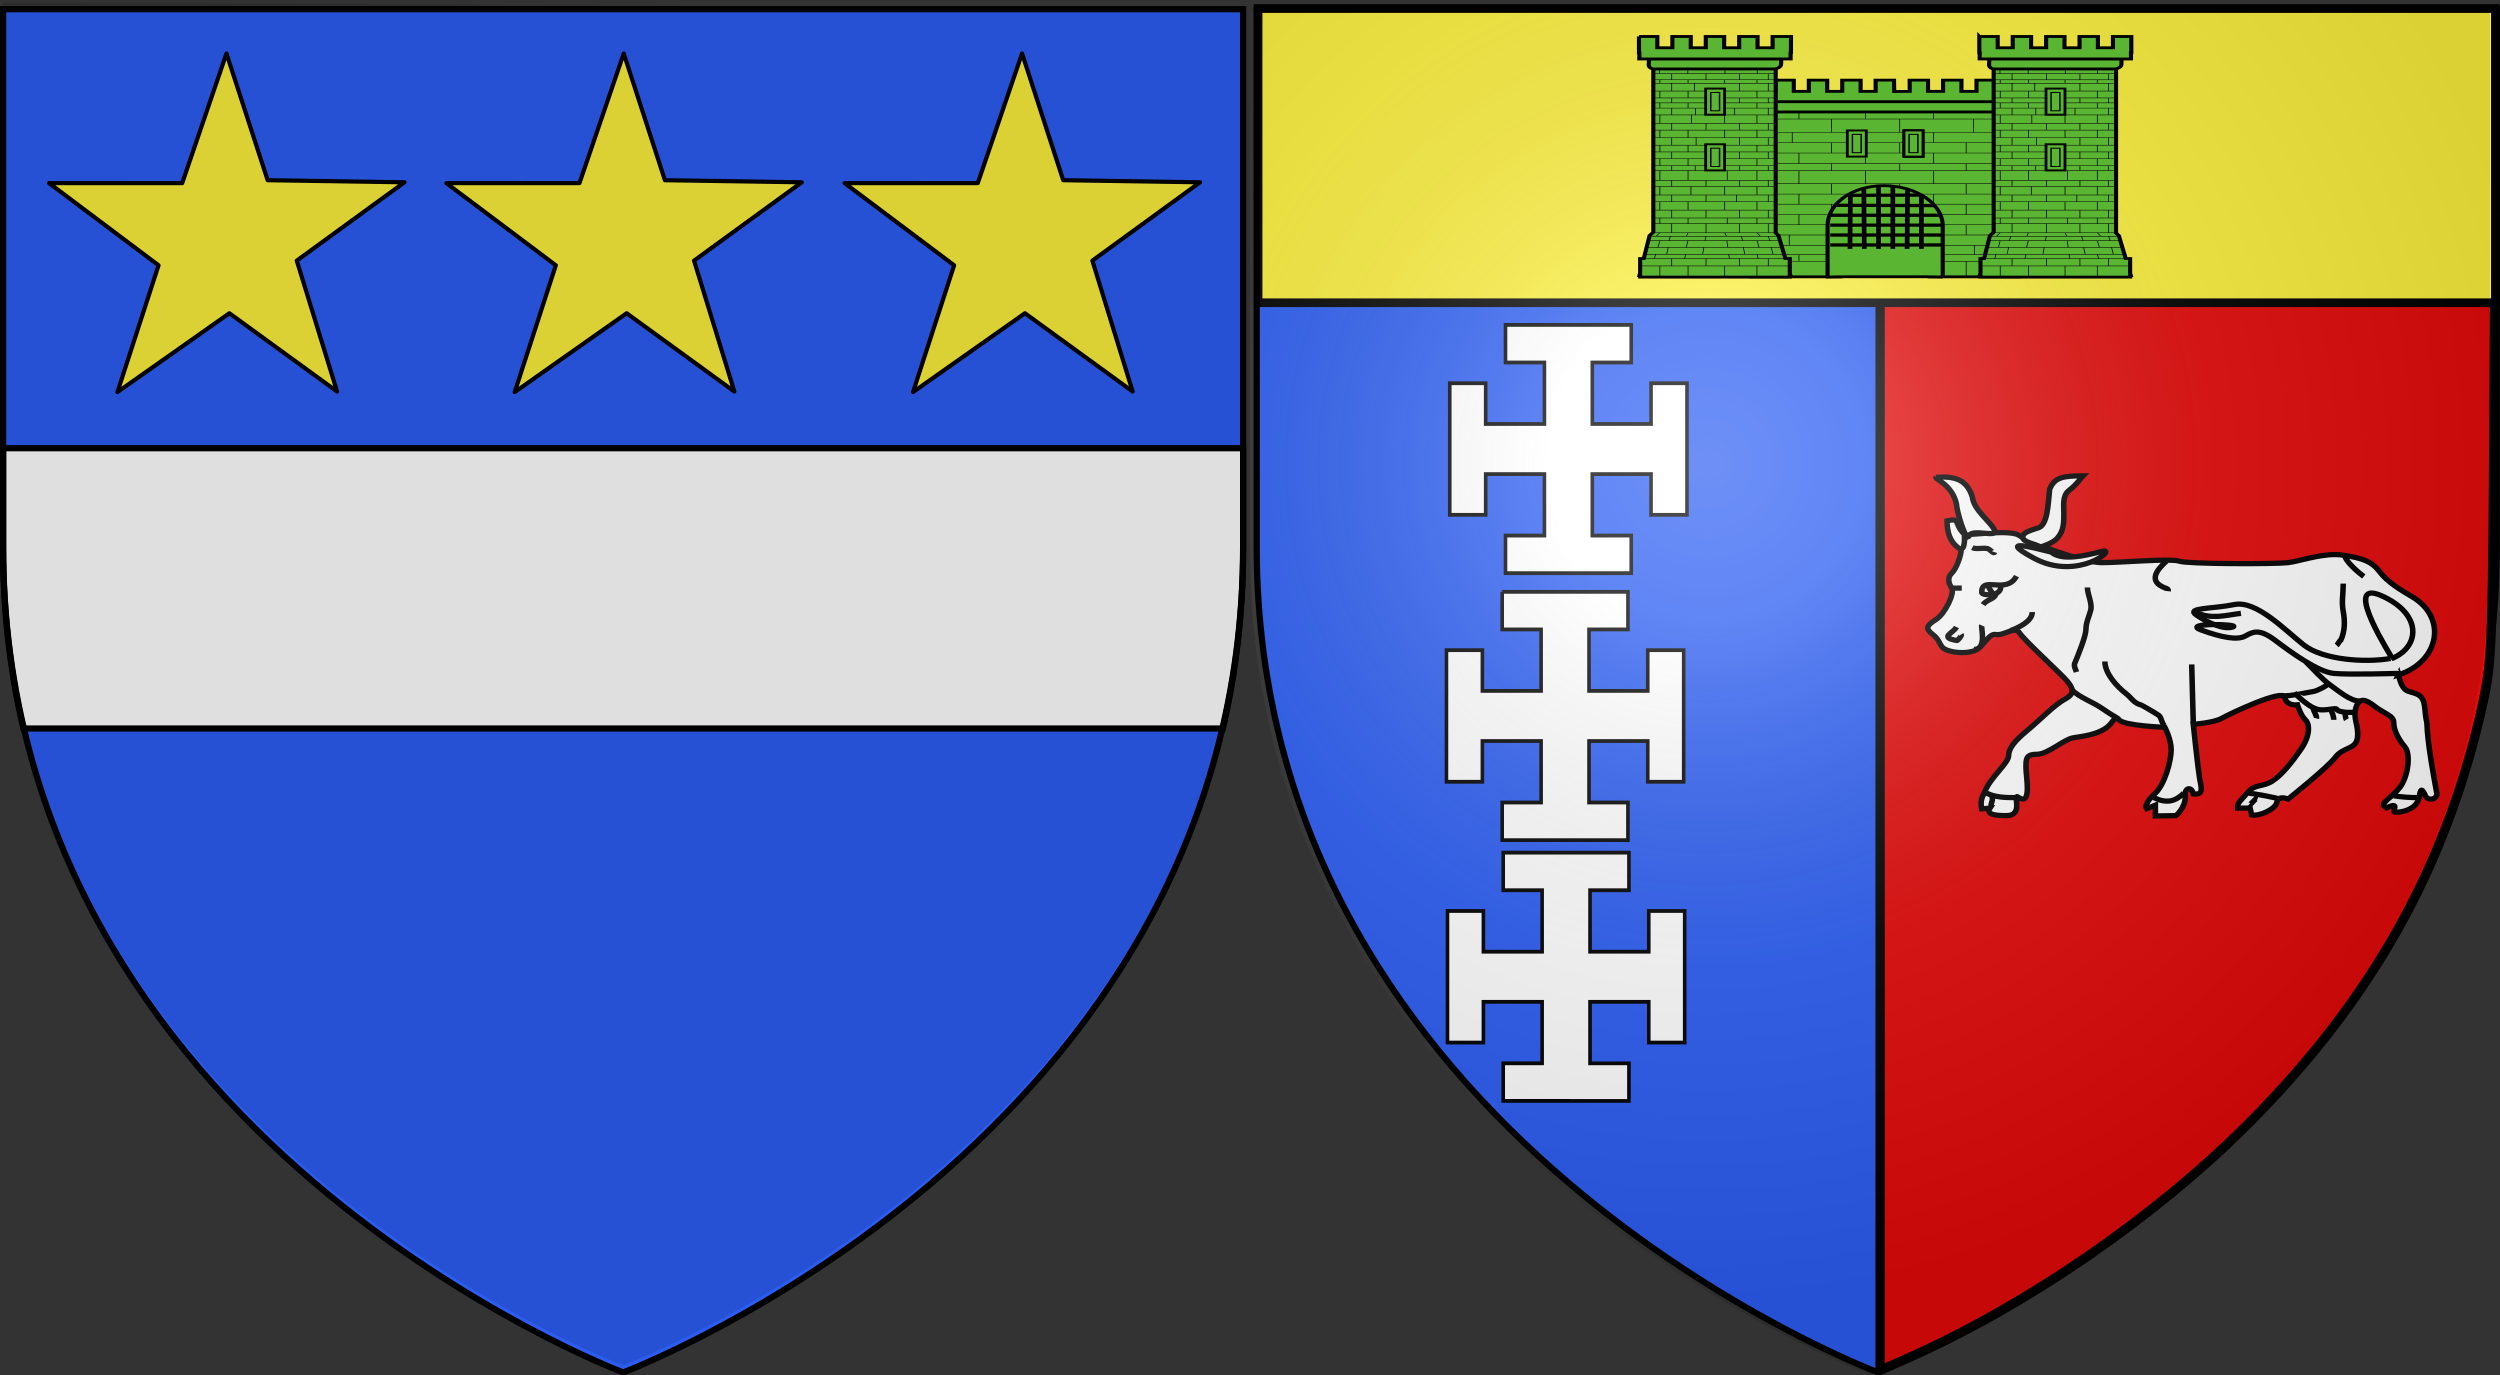
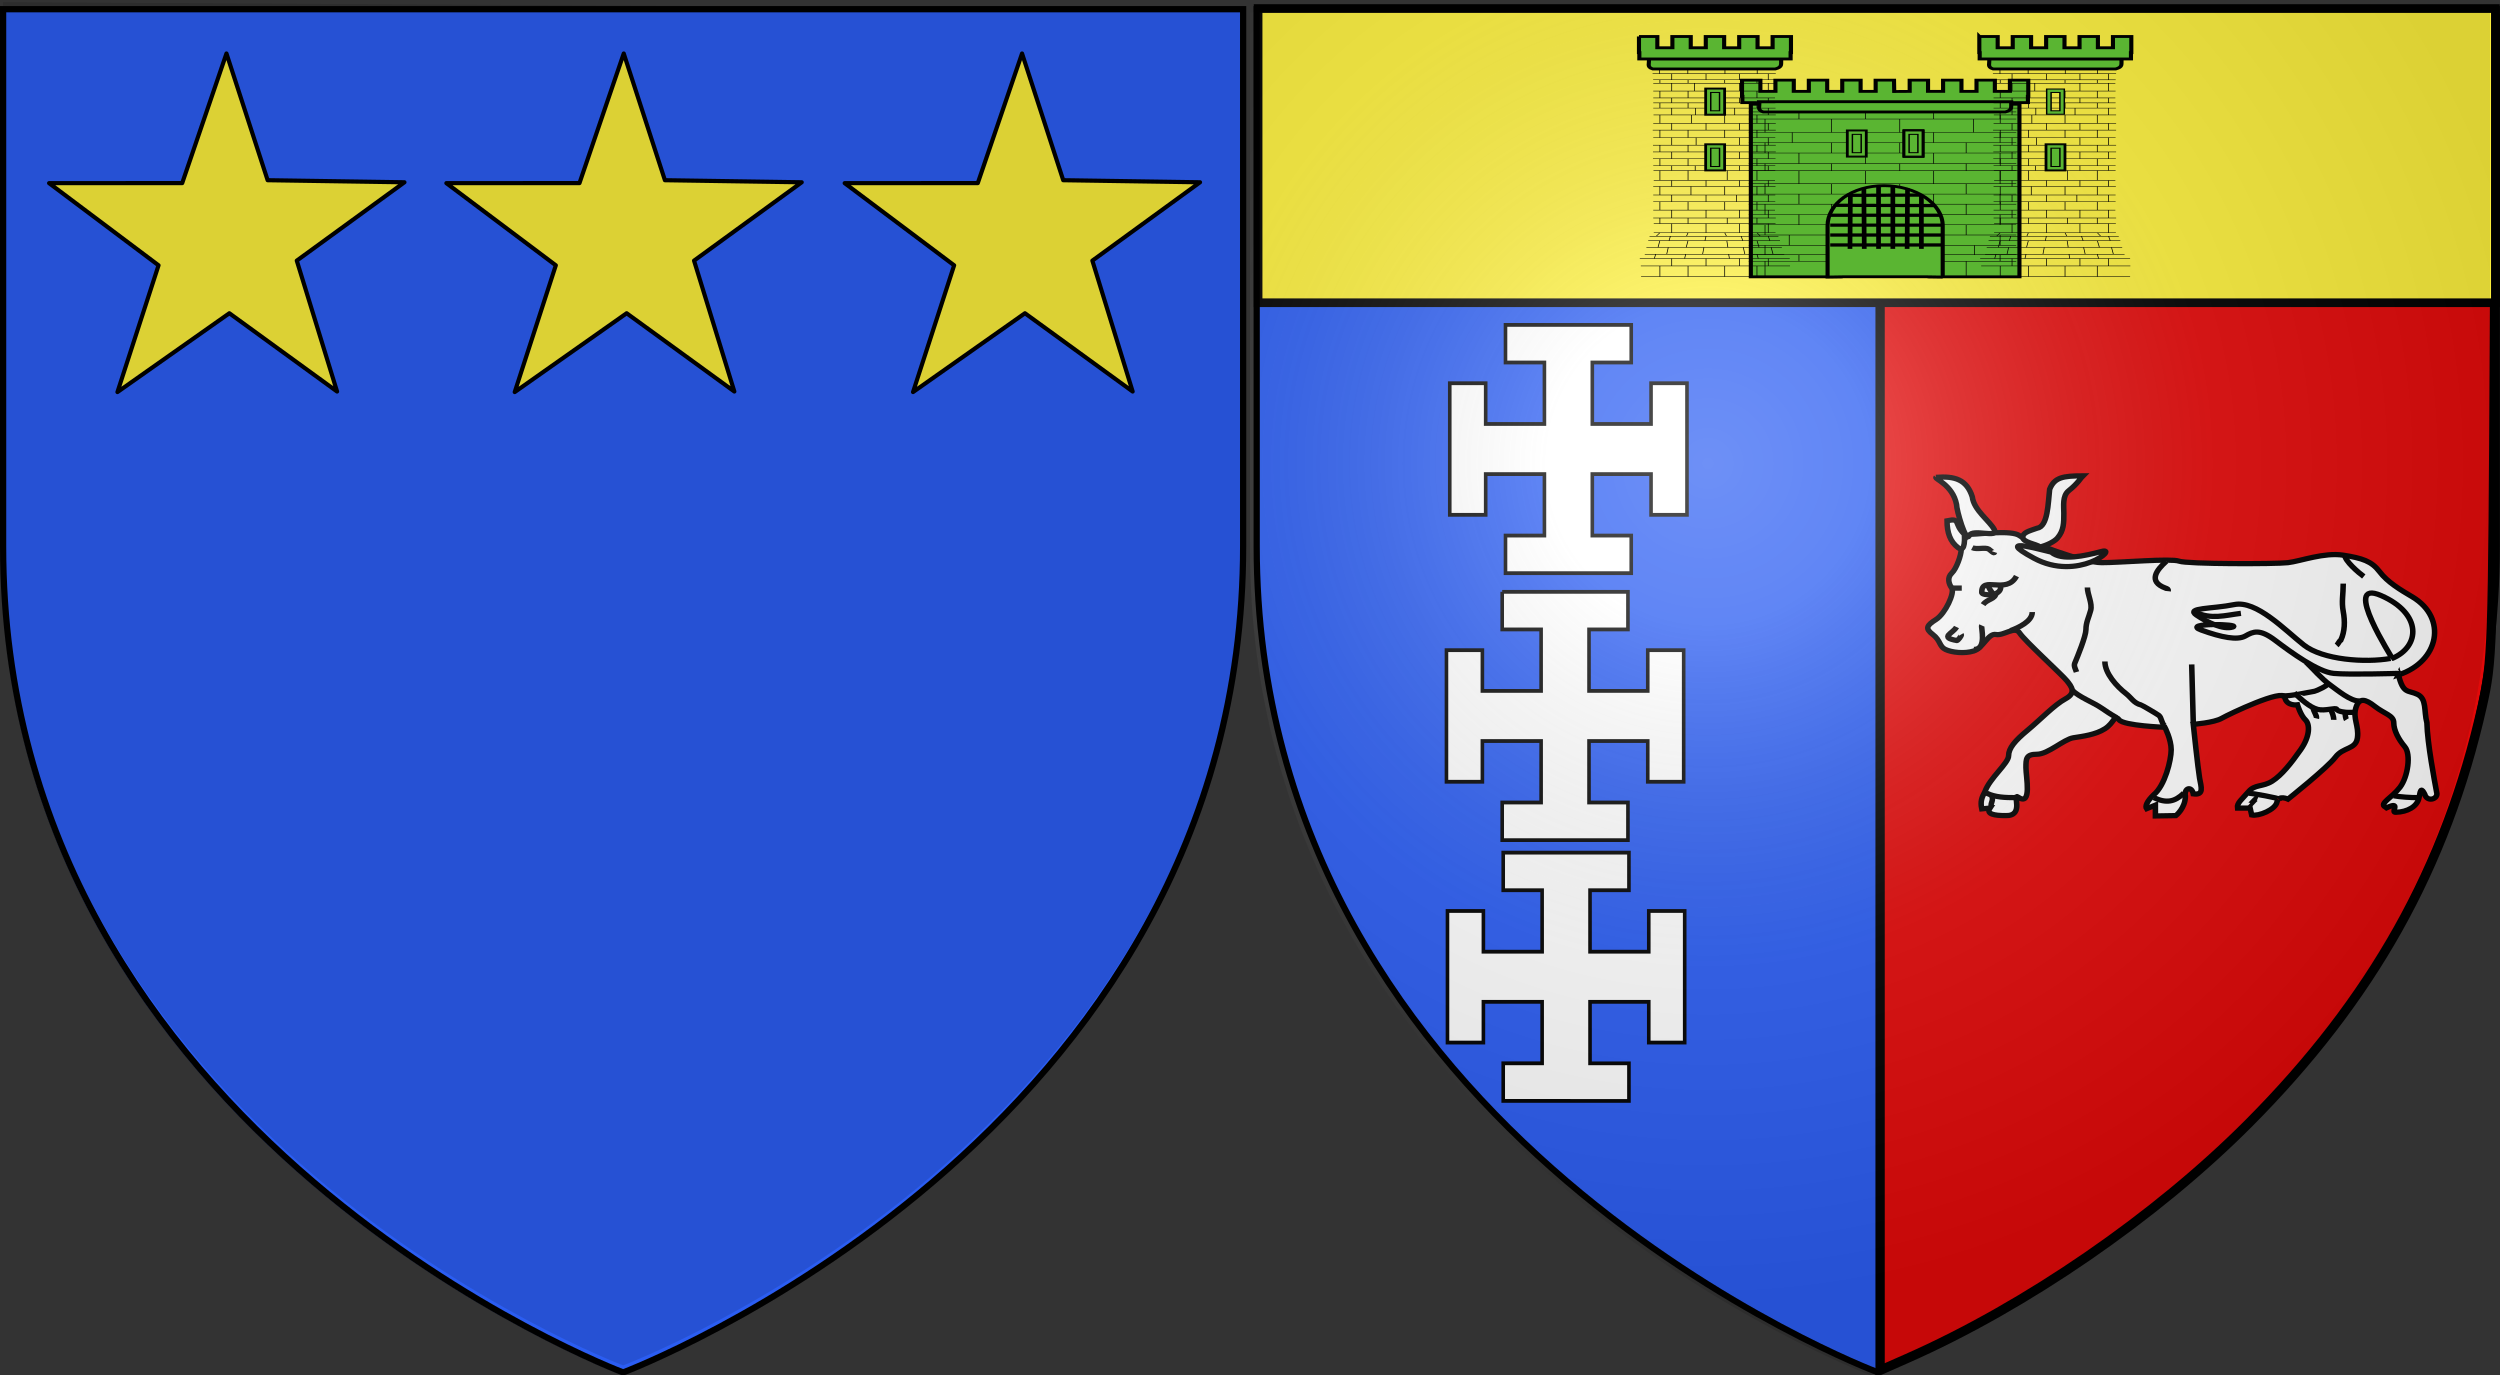
<svg xmlns="http://www.w3.org/2000/svg" xmlns:xlink="http://www.w3.org/1999/xlink" height="660" width="1200" version="1.0">
  <rect width="100%" height="100%" fill="#333333" stroke="none" />
  <defs>
    <radialGradient xlink:href="#a" id="g" gradientUnits="userSpaceOnUse" gradientTransform="matrix(1.353 0 0 1.349 -775.757 -130.643)" cx="221.445" cy="226.331" fx="221.445" fy="226.331" r="300" />
    <radialGradient xlink:href="#a" id="e" gradientUnits="userSpaceOnUse" gradientTransform="matrix(1.349 0 0 1.344 521.104 -81.711)" cx="221.445" cy="226.331" fx="221.445" fy="226.331" r="300" />
    <g id="c">
-       <path transform="rotate(18 3.157 -.5)" d="M0 0v1h.5L0 0z" id="b" />
      <use height="540" width="810" transform="scale(-1 1)" xlink:href="#b" />
    </g>
    <g id="d">
      <use height="540" width="810" transform="rotate(72)" xlink:href="#c" />
      <use height="540" width="810" transform="rotate(144)" xlink:href="#c" />
    </g>
    <linearGradient id="a">
      <stop style="stop-color:white;stop-opacity:.314" offset="0" />
      <stop offset=".19" style="stop-color:white;stop-opacity:.251" />
      <stop style="stop-color:#6b6b6b;stop-opacity:.125" offset=".6" />
      <stop style="stop-color:black;stop-opacity:.125" offset="1" />
    </linearGradient>
  </defs>
  <g style="display:inline">
    <path style="fill:#2b5df2;fill-opacity:1;fill-rule:evenodd;stroke:none" d="M900.83 658.505s297.62-111.938 297.62-396.417V4.418H603.21v257.67c0 284.479 297.62 396.417 297.62 396.417z" />
  </g>
  <path style="fill:#e20909;fill-opacity:1;fill-rule:nonzero;stroke:#000;stroke-width:4.475;stroke-linecap:round;stroke-miterlimit:4;stroke-opacity:1;stroke-dasharray:none;stroke-dashoffset:0" d="M902.448 333.406V9.049h295.664l-.815 153.804c-.793 149.78-.946 154.388-5.845 176.174-17.401 77.385-52.834 140.662-112.084 200.162-44.676 44.865-106.902 87.687-164.05 112.896l-12.87 5.677V333.406z" />
  <g style="fill:#fff">
    <g style="fill:#fff">
      <path d="M232.79 216.635v29.834h32.32v48.777h-48.776v-32.32H186.5v104.42h29.834v-32.321h48.777V383.8h-32.32v29.834H337.21v-29.834h-32.32v-48.776h48.776v32.32H383.5v-104.42h-29.834v32.32h-48.777V246.47h32.32v-29.834H232.79z" style="fill:#fff;fill-opacity:1;fill-rule:nonzero;stroke:#000;stroke-width:3;stroke-linecap:butt;stroke-linejoin:miter;stroke-miterlimit:4;stroke-opacity:1;stroke-dasharray:none;stroke-dashoffset:0;marker:none;visibility:visible;display:inline;overflow:visible" transform="matrix(.578 0 0 .605 586.989 278.195)" />
    </g>
  </g>
  <path style="fill:#fcef3c;fill-opacity:1;fill-rule:nonzero;stroke:#000;stroke-width:4.163;stroke-linecap:round;stroke-miterlimit:4;stroke-opacity:1;stroke-dasharray:none;stroke-dashoffset:0" d="M603.885 4.1h593.891v141.198H603.885z" />
  <path style="fill:#fff;fill-opacity:1;fill-rule:evenodd;stroke:#000;stroke-width:2.723pt;stroke-linecap:butt;stroke-linejoin:miter;stroke-opacity:1" d="M448.111 306.325c3.101 13.438 6.202 10.337 12.404 13.438 6.202 3.101 4.135 11.37 6.202 19.64.366 14.652 4.986 39.888 6.385 47.975 1.399 4.683-6.294 7.236-7.844 1.276-2.067-4.134-2.675-3.769-3.71 2.433-1.033 6.202-7.783 9.972-15.14 10.094-3.951.548 4.073-8.147-6.14-3.04l-.852-.67c-4.255-2.127 4.56-6.384 9.729-13.62 5.168-7.235 7.235-22.74 3.1-27.91-4.134-5.168-7.235-11.37-7.235-16.538 0-5.168-6.202-6.202-12.404-11.37-6.203-5.169-10.337-6.203-12.404 1.033-2.068 7.236 2.067 12.404 1.033 20.674-1.033 8.27-9.303 6.202-14.472 13.438-5.168 7.235-31.01 28.943-31.01 28.943s-6.202-3.101-7.236 2.067c-1.034 5.169-11.887 9.912-16.539 8.878l-1.033-4.743h-8.27c-.517-3.618 3.1-6.202 7.236-11.37 4.135-5.169 9.303-3.101 15.505-7.236s12.404-12.405 18.606-21.708c6.203-9.303 6.203-17.572 3.101-20.673-3.1-3.101-5.168-10.337-5.168-10.337s-7.236 1.033-8.27-5.169c-1.033-6.202-36.179 11.37-41.347 14.472-5.168 3.101-18.606 4.135-18.606 4.135s3.101 31.01 4.134 37.212c1.034 6.203 3.102 11.888-4.134 10.854-1.034-5.685-6.203-4.135-5.169 1.55 0 8.27-6.202 13.439-6.202 13.439l-13.438.242v-7.478l-5.777 2.493c-1.033-1.55.092-5.077 4.744-9.729 7.235-6.202 11.37-23.775 11.37-31.01 0-7.237-4.135-15.506-4.135-15.506s-26.876-1.034-29.977-5.168c-3.1-4.135-3.1 2.067-9.303 6.202-6.202 4.134-14.471 5.168-20.673 6.202-6.202 1.033-16.54 11.37-23.775 11.37-7.236 0-7.236 3.101-7.236 9.303 0 6.203 4.135 27.028-5.168 20.309-4.135-3.101 4.651 13.286-8.27 12.77-7.236 0-12.738-1.034-10.154-5.17l-5.351.518c-1.034-5.169 0-7.753 2.067-11.888 3.101-9.303 15.506-19.64 15.506-24.808 0-5.168 4.134-10.337 12.404-17.573 8.27-7.235 17.572-17.572 24.808-21.707 7.236-4.135 4.135-8.27 1.034-12.404-3.101-4.135-27.91-27.91-31.01-33.078-3.102-5.169-10.337 2.067-15.506 1.033-5.168-1.033-8.27 9.304-14.471 11.371-6.203 2.068-14.472 1.034-18.607-1.034-4.135-2.067-3.101-6.202-8.27-10.337-5.168-4.134-4.134-6.202 2.068-10.336 6.202-4.135 12.404-18.607 10.337-21.708-2.068-3.1-3.101-7.236 0-10.337 3.1-3.1 6.202-12.404 6.202-16.538 0-4.135 3.1-10.338 7.236-10.338 4.135 0 25.842-3.1 31.01 1.034 5.169 4.135 41.348 18.606 53.752 18.606 12.404 0 45.482-3.1 50.65-1.033 5.169 2.067 63.055 2.067 71.325 1.033 8.27-1.033 23.775-7.235 36.18-5.168 12.403 2.068 18.605 4.135 23.774 11.37 5.168 7.237 13.437 12.405 21.707 17.573 22.741 14.472 17.573 44.449-9.303 53.752z" transform="matrix(.733 0 0 .695 822.807 111.058)" />
  <path style="fill:#fff;fill-opacity:1;fill-rule:evenodd;stroke:#000;stroke-width:2.723pt;stroke-linecap:butt;stroke-linejoin:miter;stroke-opacity:1" d="M163.847 209.158c-7.236-7.235-2.067-11.37-11.37-9.302 0 8.269 2.067 14.47 7.236 18.606 5.168 4.135 4.134-8.27 4.134-9.304zM443.976 294.954c18.607-8.27 19.64-31.01-7.236-43.414-26.875-12.405 8.27 44.448 7.236 43.414zM296.16 227.765c-6.396 6.013-12.385 14.014-.642 18.603 1.361.532 1.979.707 1.813 2.16" transform="matrix(.733 0 0 .695 822.807 111.058)" />
  <path style="fill:red;fill-opacity:1;fill-rule:evenodd;stroke:#000;stroke-width:2.723pt;stroke-linecap:butt;stroke-linejoin:miter;stroke-opacity:1" d="M412.966 223.63c0 3.993 9.023 12.12 12.404 14.726" transform="matrix(.733 0 0 .695 822.807 111.058)" />
  <path style="fill:#fff;fill-opacity:1;fill-rule:evenodd;stroke:#000;stroke-width:2.723pt;stroke-linecap:butt;stroke-linejoin:miter;stroke-opacity:1" d="M411.932 243.27c0 7.441-1.2 12.474-.01 19.174 1.213 6.828 1.091 13.877-1.576 19.89-1.058.577-1.647 2.543-2.754 3.59M255.845 297.022c0 8.28 7.705 17.251 14.002 22.368 3.176 2.581 4.95 6.47 9.608 7.67.79.203 11.068 6.636 11.756 7.261 1.86 1.69 1.599 5.136 3.723 7.21" transform="matrix(.733 0 0 .695 822.807 111.058)" />
  <path style="fill:red;fill-opacity:1;fill-rule:evenodd;stroke:#000;stroke-width:2.723pt;stroke-linecap:butt;stroke-linejoin:miter;stroke-opacity:1" d="M234.138 316.662c5.364 5.364 13.31 8.167 19.461 12.53 3.366 2.386 5.658 4.123 9.909 6.628" transform="matrix(.733 0 0 .695 822.807 111.058)" />
  <path style="fill:#fff;fill-opacity:1;fill-rule:evenodd;stroke:#000;stroke-width:2.723pt;stroke-linecap:butt;stroke-linejoin:miter;stroke-opacity:1" d="M387.64 297.539c5.053 5.053 10.014 11.44 15.84 15.824 4.567 3.435 13.39 11.361 19.172 10.964M371.618 320.857c7.381 0 14.36-1.932 21.522-3.243 1.269-.232 9.108-4.104 8.705-5.252" transform="matrix(.733 0 0 .695 822.807 111.058)" />
  <path style="fill:#fff;fill-opacity:1;fill-rule:evenodd;stroke:#000;stroke-width:2.723pt;stroke-linecap:butt;stroke-linejoin:miter;stroke-opacity:1" d="M379.888 318.73c4.584 4.583 9.911 9.848 15.268 11.395 4.694 1.354 12.034-1.493 12.505-.06.54 1.64 6.007 2.19 7.882 2.145.21-.005 4.169-.03 3.674-.041" transform="matrix(.733 0 0 .695 822.807 111.058)" />
  <path style="fill:#fff;fill-opacity:1;fill-rule:evenodd;stroke:#000;stroke-width:2.723pt;stroke-linecap:butt;stroke-linejoin:miter;stroke-opacity:1" d="M392.292 329.066c0 2.431 2.58 5.28 2.08 7.317M403.662 330.1c1.021 2.041 2.119 5.15 2.069 7.26M413.148 333.018c0 .7.397 3.492.851 4.22M244.415 245.946c0 4.865 3.342 10.948 2.127 15.809-1.215 4.861-3.08 8.234-3.1 13.272-.016 4.63-5.545 18.727-7.336 23.268-.753 1.907.556 4.08 1.147 6.043M208.296 262.91c0 6.507-9.106 10.783-14.28 12.851M197.959 238.102c-6.583 13.165-23.148-.91-22.726 11.407.07 2.038 12.752 3.038 12.437-4.286" transform="matrix(.733 0 0 .695 822.807 111.058)" />
  <path style="fill:#fff;fill-opacity:1;fill-rule:evenodd;stroke:#000;stroke-width:2.723pt;stroke-linecap:butt;stroke-linejoin:miter;stroke-opacity:1" d="M184.521 249.472c0 4.695-5.759 4.261-8.424 8.34" transform="matrix(.733 0 0 .695 822.807 111.058)" />
  <path style="fill:red;fill-opacity:1;fill-rule:evenodd;stroke:#000;stroke-width:2.723pt;stroke-linecap:butt;stroke-linejoin:miter;stroke-opacity:1" d="M169.016 218.462c2.993 1.496 8.552-.538 10.843 1.034 1.186.814 3.34 3.427 3.791 2.061M155.578 246.371h6.556" transform="matrix(.733 0 0 .695 822.807 111.058)" />
  <path style="fill:#fff;fill-opacity:1;fill-rule:evenodd;stroke:#000;stroke-width:2.723pt;stroke-linecap:butt;stroke-linejoin:miter;stroke-opacity:1" d="M170.05 288.752c8.802 0 4.509-15.244 5.149-16.605M158.679 273.247c-2.226 4.453-11.67 7.123.219 9.347.63.118 3.377-3.427 2.888-4.227" transform="matrix(.733 0 0 .695 822.807 111.058)" />
  <path style="fill:red;fill-opacity:1;fill-rule:evenodd;stroke:#000;stroke-width:2.723pt;stroke-linecap:butt;stroke-linejoin:miter;stroke-opacity:1" d="m313.732 339.403-1.034-40.314" transform="matrix(.733 0 0 .695 822.807 111.058)" />
  <path style="fill:#fff;fill-opacity:1;fill-rule:evenodd;stroke:#000;stroke-width:2.723pt;stroke-linecap:butt;stroke-linejoin:miter;stroke-opacity:1" d="M442.943 294.954c-16.54 3.101-44.449 1.034-56.853-9.303-12.404-10.337-31.01-31.01-45.482-27.91-14.472 3.102-32.045 2.068-24.809 7.237 7.236 5.168 17.573 10.336 23.775 8.27 6.202-2.068-34.112-3.102-20.674 2.066 13.438 5.169 23.775 7.236 28.943 4.135 5.169-3.1 9.304-5.168 19.64 3.101 10.337 8.27 27.91 21.708 38.247 22.741 10.337 1.034 41.347 0 41.347 0h2.553" transform="matrix(.733 0 0 .695 822.807 111.058)" />
  <path style="fill:#fff;fill-opacity:1;fill-rule:evenodd;stroke:#000;stroke-width:2.723pt;stroke-linecap:butt;stroke-linejoin:miter;stroke-opacity:1" d="M314.765 262.91c10.779 5.39 19.628 2.261 30.165.904" transform="matrix(.733 0 0 .695 822.807 111.058)" />
  <path style="fill:red;fill-opacity:1;fill-rule:evenodd;stroke:#000;stroke-width:2.723pt;stroke-linecap:butt;stroke-linejoin:miter;stroke-opacity:1" d="M445.01 389.81c4.487.852 11.041 1.277 15.528 1.277M349.91 396.256c1.06.86 4.52-5.324 6.053-4.73M349.91 387.986c1.653 0 20.877 3.481 20.317 4.356" transform="matrix(.733 0 0 .695 822.807 111.058)" />
  <path style="fill:#fff;fill-opacity:1;fill-rule:evenodd;stroke:#000;stroke-width:2.723pt;stroke-linecap:butt;stroke-linejoin:miter;stroke-opacity:1" d="M287.89 391.087c8.268 4.134 13.817 2.925 19.686-3.156" transform="matrix(.733 0 0 .695 822.807 111.058)" />
  <path style="fill:red;fill-opacity:1;fill-rule:evenodd;stroke:#000;stroke-width:2.723pt;stroke-linecap:butt;stroke-linejoin:miter;stroke-opacity:1" d="M178.319 387.986c5.848 2.925 12.293 3.101 18.662 3.101" transform="matrix(.733 0 0 .695 822.807 111.058)" />
  <path style="fill:red;fill-opacity:1;fill-rule:evenodd;stroke:#000;stroke-width:2.723pt;stroke-linecap:butt;stroke-linejoin:miter;stroke-opacity:1" d="M181.42 389.02c2.043 4.086-.595 5.185.007 8.403" transform="matrix(.733 0 0 .695 822.807 111.058)" />
  <path style="fill:#fff;fill-opacity:1;fill-rule:evenodd;stroke:#000;stroke-width:2.723pt;stroke-linecap:butt;stroke-linejoin:miter;stroke-opacity:1" d="M220.7 221.563c7.236 6.202 21.707 2.584 33.078-.517 11.37-3.101-15.505 21.19-44.448 4.652-28.944-16.54 10.336-4.135 11.37-4.135z" transform="matrix(.733 0 0 .695 822.807 111.058)" />
  <path style="fill:#fff;fill-opacity:1;fill-rule:evenodd;stroke:#000;stroke-width:2.723pt;stroke-linecap:butt;stroke-linejoin:miter;stroke-opacity:1" d="M241.374 168.845c-12.921 0-18.607 1.034-21.708 9.303-1.033 9.303-1.033 25.842-8.27 26.876-5.684 2.067-9.302 3.1-9.302 6.202 0 3.618 8.786 4.652 11.37 6.719 4.135-1.034 9.303-3.618 11.37-6.202 4.136-5.169 4.136-10.337 4.136-17.056 0-5.169-1.034-11.887 3.1-15.505 6.203-5.169 8.27-9.303 9.304-10.337zM145.24 169.879c12.405-1.034 20.158 1.55 23.776 13.437 1.034 9.304 11.37 16.54 14.471 22.741 3.101 6.203-14.471-1.033-16.538 4.135-2.068 5.169-8.27-17.572-8.27-21.707-2.584-13.438-14.472-17.573-13.438-18.606zM179.353 244.82c1.55 3.619 3.146 5.214 3.146 5.214" transform="matrix(.733 0 0 .695 822.807 111.058)" />
  <g style="fill:#fff">
    <g style="fill:#fff">
      <path d="M232.79 216.635v29.834h32.32v48.777h-48.776v-32.32H186.5v104.42h29.834v-32.321h48.777V383.8h-32.32v29.834H337.21v-29.834h-32.32v-48.776h48.776v32.32H383.5v-104.42h-29.834v32.32h-48.777V246.47h32.32v-29.834H232.79z" style="fill:#fff;fill-opacity:1;fill-rule:nonzero;stroke:#000;stroke-width:3;stroke-linecap:butt;stroke-linejoin:miter;stroke-miterlimit:4;stroke-opacity:1;stroke-dasharray:none;stroke-dashoffset:0;marker:none;visibility:visible;display:inline;overflow:visible" transform="matrix(.578 0 0 .605 586.503 153.012)" />
    </g>
  </g>
  <g style="fill:#fff">
    <g style="fill:#fff">
      <path d="M232.79 216.635v29.834h32.32v48.777h-48.776v-32.32H186.5v104.42h29.834v-32.321h48.777V383.8h-32.32v29.834H337.21v-29.834h-32.32v-48.776h48.776v32.32H383.5v-104.42h-29.834v32.32h-48.777V246.47h32.32v-29.834H232.79z" style="fill:#fff;fill-opacity:1;fill-rule:nonzero;stroke:#000;stroke-width:3;stroke-linecap:butt;stroke-linejoin:miter;stroke-miterlimit:4;stroke-opacity:1;stroke-dasharray:none;stroke-dashoffset:0;marker:none;visibility:visible;display:inline;overflow:visible" transform="matrix(.578 0 0 .605 588.086 24.879)" />
    </g>
  </g>
  <path d="M897.62 660s297.618-111.938 297.618-396.417V5.913H600v257.67C600 548.063 897.62 660 897.62 660z" style="fill:url(#e);fill-opacity:1;fill-rule:evenodd;stroke:none" />
  <g style="display:inline" transform="matrix(.997 0 0 .997 0 -1.13)">
    <path d="M298.941 662.781s298.5-112.32 298.5-397.771c0-285.452.626-258.226.626-258.226L.441 6.458V265.01c0 285.451 298.5 397.771 298.5 397.771z" style="fill:#2b5df2;fill-opacity:1;fill-rule:evenodd;stroke:none" />
    <g style="display:inline">
-       <path d="M1.5 212.531v48.188c0 30.922 3.503 59.814 9.75 86.75h577.5c6.247-26.936 9.75-55.828 9.75-86.75V212.53H1.5z" style="fill:#fff;fill-opacity:1;fill-rule:evenodd;stroke:#000;stroke-width:3;stroke-linecap:butt;stroke-linejoin:miter;stroke-miterlimit:4;stroke-opacity:1;stroke-dasharray:none" transform="translate(0 4.393)" />
      <path style="fill:none;stroke:none" d="M0 0h600v660H0z" transform="translate(0 4.393)" />
    </g>
    <path style="fill:#fcef3c;fill-opacity:1;stroke:#000;stroke-width:2;stroke-linecap:round;stroke-linejoin:round;stroke-miterlimit:4;stroke-opacity:1;stroke-dasharray:none" id="f" d="m122.866 159.936-54.776-32.92-50.244 42.315 14.382-62.268-55.77-34.708 63.664-5.564L55.898 3.025l24.965 58.83 65.52-4.702-48.235 41.922z" transform="matrix(.999 .087 -.087 1 53.45 19.004)" />
    <use xlink:href="#f" transform="translate(191.264)" width="1200" height="660" />
    <use xlink:href="#f" transform="translate(383.03)" width="1200" height="660" />
  </g>
  <path style="fill:url(#g);fill-opacity:1;fill-rule:evenodd;stroke:none" d="M300 658.5s298.5-112.32 298.5-397.772c0-285.451-.474-255.229-.474-255.229L1.5 2.176v258.552C1.5 546.18 300 658.5 300 658.5z" transform="matrix(.997 0 0 .997 0 -1.13)" />
  <path style="fill:none;stroke:#000;stroke-width:3;stroke-linecap:butt;stroke-linejoin:miter;stroke-miterlimit:4;stroke-opacity:1;stroke-dasharray:none" d="M300 661.89S1.5 549.57 1.5 264.116V5.566h597v258.551C598.5 549.57 300 661.89 300 661.89z" transform="matrix(.997 0 0 .997 0 -1.13)" />
  <g style="fill:#5ab532">
    <g style="fill:#5ab532">
      <path style="fill:#5ab532;fill-opacity:1;stroke:#000;stroke-width:2.8;stroke-miterlimit:4;stroke-opacity:1;stroke-dasharray:none" d="m306.173 316.666 10.512-.098v-11.044h12.483v11.044h10.23v-11.044h12.484v11.044h10.229v-11.044h12.484v11.044h10.23v-11.044h12.483v15.857h-.243v6.226H202.94v-6.226h-.248v-15.857h12.484v11.044h10.23v-11.044h12.483v11.044h10.23v-11.044h12.483v11.044h10.23v-11.044h12.483v11.044h10.23v-11.044h12.484l.144 11.141zM208.692 329.186V498.61h61.07v-50.025c0-16.763 12.84-30.365 29.602-30.365 16.764 0 30.846 13.602 30.846 30.365v50.025h61.098V329.186H208.692z" transform="matrix(.706 0 0 .489 693.069 -110.935)" />
      <path d="M214.373 326.694h171.314c-.139 5.763 1 8.117-3.946 10.06H217.086c-4.412-1.874-2.126-5.474-2.713-10.06z" style="fill:#5ab532;fill-opacity:1;stroke:#000;stroke-width:2.8;stroke-miterlimit:4;stroke-opacity:1;stroke-dasharray:none" transform="matrix(.706 0 0 .489 693.069 -110.935)" />
      <path d="M328.867 467.76h60.28m-60.28-10.208h60.28m-60.787 25.815h60.787m-60.533-6.46h60.533m-60.533 21.107h60.533m-60.533-50.517h60.533m-63.07-10.003h63.07m-72.708-10.208h72.708m-181.91-90.533h181.91m-181.91 6.96h181.91m-181.91 13.15h181.91m-181.91 10.003h181.91m-181.91 10.216h181.91m-181.91 10.353h181.91m-181.91 7.03h181.91m-181.91 12.73h181.91m-181.91 10.189h181.91m-181.91 9.902h74.708m-74.707 10.208h66.845m-66.846 10.003h64.056m-64.055 10.055h63.801m-63.801 10.207h63.548m-63.548 9.148h64.055m-64.055 6.46h63.801m-63.801 14.647h63.801m-52.708-131.148v10.216m0 10.126v7.175m0 12.812v10.189m0 9.902v10.208m0 10.003v10.055m0 10.207v9.148m0 6.46v14.647m0-154.301v13.15m45.168 10.003v10.216m0 10.126v7.175m0 12.812v10.189m0 9.902v10.208m0 10.003v10.055m0 10.207v9.148m0 6.46v14.647m0-154.301v13.15m-26.669 0v10.003m4.566 10.216V387.3m0 7.171v12.724m0 10.189v9.902m0 10.208v10.003m-6.595 10.055v10.207m6.595 9.148v6.46m0-146.614v6.96m45.168 13.15v10.003m0 10.216V387.3m0 7.171v12.724m0 10.189v6.913m0-87.544v6.96m68.524 23.153v10.216m0 10.126v7.175m0 12.812v10.189m0 9.902v10.208m0 10.003v10.055m5.58 10.207v9.148m-5.58 6.46v14.647m5.072-154.301v13.15m-50.24 10.003v10.216m0 10.126v7.175m0 12.812v10.189m0-73.671v13.15m68.232 0v10.003m0 10.216V387.3m0 7.171v12.724m0 10.189v9.902m0 10.208v10.003m0 10.055v10.207m0 9.148v6.46m0-146.614v6.96m-45.168 13.15v10.003m0 10.216V387.3m0 7.171v12.724m0 10.189v9.902m0 10.208v10.003m0 10.055v10.207m0 9.148v6.46m0-146.614v6.96" style="fill:#5ab532;fill-opacity:.75;fill-rule:evenodd;stroke:#000;stroke-width:.5;stroke-linecap:butt;stroke-linejoin:miter;stroke-miterlimit:4;stroke-opacity:1;stroke-dasharray:none" transform="matrix(.706 0 0 .489 693.069 -110.935)" />
-       <path d="M142.381 282.622v172.234l-2.516 3.243-3.97 22.54h-2.458v13.973l-.482 2.739h.482v1.486h101.728v-1.486h.482l-.482-2.311v-14.402h-2.997l-4.689-22.539-1.887-2.544V282.622h-83.21z" style="fill:#5ab532;fill-opacity:1;stroke:#000;stroke-width:2.8;stroke-miterlimit:4;stroke-opacity:1;stroke-dasharray:none" transform="matrix(.706 0 0 .489 693.069 -110.935)" />
      <path d="M139.32 284.504h89.963c-.139 5.763 1 8.117-3.946 10.06h-83.305c-4.412-1.874-2.126-5.474-2.712-10.06z" style="fill:#5ab532;fill-opacity:1;stroke:#000;stroke-width:2.8;stroke-miterlimit:4;stroke-opacity:1;stroke-dasharray:none" transform="matrix(.706 0 0 .489 693.069 -110.935)" />
      <path d="M132.633 262.679v15.856h.248v6.226h102.845v-6.226h.243V262.68h-12.483v11.043h-10.23V262.68h-12.484v11.043h-10.229V262.68H178.06v11.043h-10.23V262.68h-12.483v11.043h-10.23V262.68h-12.483z" style="fill:#5ab532;fill-opacity:1;stroke:#000;stroke-width:2.8;stroke-miterlimit:4;stroke-opacity:1;stroke-dasharray:none" transform="matrix(.706 0 0 .489 693.069 -110.935)" />
      <path d="M142.68 403.992h82.433m-82.782 5.905h83.13m-83.13 8.368h82.956m-82.956 6.587h82.956m-82.956 8.258h82.782m-82.782 7.738h83.305m-82.957 5.505h82.782m-82.782 8.918h82.782m-85.646 3.499h87.62m-88.517 4.307h89.592m-90.837 6.634h92.093m-93.174 6.736h94.788m-98.18 4.199H235.15m-101.255 7.238h101.43M134.07 498.372h101.08m-88.3-43.101-2.511 3.499m2.51 4.157-1.255 6.729m-1.614 6.791-.897 4.199m3.766 7.238v10.488m0-57.524v5.505m0-21.501v8.258m0-23.213v8.368m19.151 37.006-1.076 3.499m1.076 4.157-1.255 6.729m-.359 6.791-.717 4.199m2.331 7.238v10.488m0-57.524v5.505m0-21.501v8.258m1.972-23.213v8.368m-13.086 28.088v8.918m-.897 3.499-.897 4.218m-.538 6.726-1.076 6.733m3.408 4.199v7.238m0-54.774v7.738m0-22.583v6.587m0-20.86v5.905m23.333 36.456v8.918m0 3.499-.717 4.218m-.718 6.726-.896 6.733m2.331 4.199v7.238m0-54.774v7.738m0-22.583v6.587m0-20.86v5.905m34.63 45.374 2.332 3.499m-2.332 4.157 1.435 6.729m-1.435 6.791.897 4.199m-.897 7.238v10.488m0-57.524v5.505m0-21.501v8.258m0-23.213v8.368m-21.94 37.006 1.256 3.499m.18 4.157.717 6.729m.538 6.791.538 4.199m-3.228 7.238v10.488m1.725-57.524v5.505m-1.725-21.501v8.258m0-23.213v8.368m29.627 28.088v8.918m0 3.499 1.076 4.218m.897 6.726 1.27 6.733m-3.243 4.199v7.238m0-54.774v7.738m0-22.583v6.587m0-20.86v5.905m-19.5 36.456v8.918m1.077 3.499 1.076 4.218m.358 6.726 1.076 6.733m-3.586 4.199v7.238m0-54.774v7.738m-2.095-22.583v6.587m2.095-20.86v5.905m-58.708-20.425h82.956m-83.41-94.98h84.112m-84.113 4.646h83.754m-83.377 6.005h83.099m-83.021 3.42h82.782m-82.782 7.673h82.956m-82.956 6.721h82.782m-82.782 4.84h82.956m-82.956 5.14h83.13m-82.956 6.722h83.13m-83.304 8.307h83.305m-83.654 6.592h83.654m-83.305 7.372h82.956m-83.13 7.443h83.479m-83.48 6.61h83.48m-83.48 6.638h83.305m-78.785-88.278v4.74m.174 6.06v3.42m0 7.673v6.721m0 4.84v5.14m0 6.722v8.307m0 6.592v7.372m0 7.443v6.61m0 6.638v6.851m0 4.649v9.464m18.977-109.242v4.74m.174 6.06v3.42m0 7.673v6.721m0 4.84v5.14m2.342 6.722v8.307M166 354.558v7.372m0 7.443v6.61m0 6.638v6.851m0 4.649v9.464m-11.105-104.443-.009 6.001m0 3.42v7.673m0 6.721v4.84m0 5.14v6.722m0 8.307v6.592m0 7.372v7.443m0 6.61v6.638m0 6.851v4.649m23.333-94.98v6.002m-7.89 3.42v7.673m7.89 6.721v4.84m-7.173 5.14v6.722m7.173 8.307v6.592m-6.734 7.372v7.443m6.734 6.61v6.638m-7.353 6.851v4.649m42.158-99.778v4.74m-.175 6.06v3.42m0 7.673v6.721m0 4.84v5.14m0 6.722v8.307m0 6.592v7.372m0 7.443v6.61m0 6.638v6.851m0 4.649v9.464m-21.765-109.242v4.74m-.174 6.06v3.42m0 7.673v6.721m0 4.84v5.14m0 6.722v8.307m0 6.592v7.372m0 7.443v6.61m0 6.638v6.851m1.725 4.649v9.464m27.902-104.443v6.001m0 3.42v7.673m0 6.721v4.84m0 5.14v6.722m0 8.307v6.592m0 7.372v7.443m0 6.61v6.638m0 6.851v4.649m-19.5-94.98v6.002m0 3.42v7.673m0 6.721v4.84m-3.327 5.14v6.722m3.328 8.307v6.592m0 7.372v7.443m0 6.61v6.638m0 6.851v4.649m-58.534.153h82.782" style="fill:#5ab532;fill-opacity:1;fill-rule:evenodd;stroke:#000;stroke-width:.5;stroke-linecap:butt;stroke-linejoin:miter;stroke-miterlimit:4;stroke-opacity:1;stroke-dasharray:none" transform="matrix(.706 0 0 .489 693.069 -110.935)" />
      <path style="fill:#5ab532;fill-opacity:1;stroke:#000;stroke-width:2.8;stroke-miterlimit:4;stroke-opacity:1;stroke-dasharray:none" d="M178.422 314.245v24.75h11.994v-24.75h-11.994z" transform="matrix(.706 0 0 .489 693.069 -110.935)" />
      <path d="M178.422 314.245v24.75h11.994v-24.75h-11.994zm3.008 3.382h5.977v17.985h-5.977v-17.985z" style="fill:#5ab532;fill-opacity:1;stroke:#000;stroke-width:1;stroke-miterlimit:4;stroke-opacity:1;stroke-dasharray:none" transform="matrix(.706 0 0 .489 693.069 -110.935)" />
      <path d="M178.422 368.938v24.75h11.994v-24.75h-11.994z" style="fill:#5ab532;fill-opacity:1;stroke:#000;stroke-width:2.8;stroke-miterlimit:4;stroke-opacity:1;stroke-dasharray:none" transform="matrix(.706 0 0 .489 693.069 -110.935)" />
      <path style="fill:#5ab532;fill-opacity:1;stroke:#000;stroke-width:1;stroke-miterlimit:4;stroke-opacity:1;stroke-dasharray:none" d="M178.422 368.938v24.75h11.994v-24.75h-11.994zm3.008 3.383h5.977v17.984h-5.977v-17.984z" transform="matrix(.706 0 0 .489 693.069 -110.935)" />
-       <path style="fill:#5ab532;fill-opacity:1;stroke:#000;stroke-width:2.8;stroke-miterlimit:4;stroke-opacity:1;stroke-dasharray:none" d="M373.779 282.622v172.234l-2.516 3.243-3.971 22.54h-2.457v13.973l-.482 2.739h.482v1.486h101.728v-1.486h.481l-.481-2.311v-14.402h-2.998l-4.688-22.539-1.887-2.544V282.622h-83.211z" transform="matrix(.706 0 0 .489 693.069 -110.935)" />
      <path style="fill:#5ab532;fill-opacity:1;stroke:#000;stroke-width:2.8;stroke-miterlimit:4;stroke-opacity:1;stroke-dasharray:none" d="M370.717 284.504h89.964c-.14 5.763 1 8.117-3.947 10.06H373.43c-4.412-1.874-2.126-5.474-2.713-10.06z" transform="matrix(.706 0 0 .489 693.069 -110.935)" />
      <path style="fill:#5ab532;fill-opacity:1;stroke:#000;stroke-width:2.8;stroke-miterlimit:4;stroke-opacity:1;stroke-dasharray:none" d="M364.03 262.679v15.856h.249v6.226h102.845v-6.226h.243V262.68h-12.484v11.043h-10.23V262.68H432.17v11.043h-10.23V262.68h-12.483v11.043h-10.23V262.68h-12.483v11.043h-10.23V262.68h-12.483z" transform="matrix(.706 0 0 .489 693.069 -110.935)" />
      <path style="fill:#5ab532;fill-opacity:1;fill-rule:evenodd;stroke:#000;stroke-width:.5;stroke-linecap:butt;stroke-linejoin:miter;stroke-miterlimit:4;stroke-opacity:1;stroke-dasharray:none" d="M374.077 403.992h82.433m-82.782 5.905h83.13m-83.13 8.368h82.957m-82.957 6.587h82.957m-82.957 8.258h82.782m-82.782 7.738h83.305m-82.956 5.505h82.782m-82.782 8.918h82.782m-85.647 3.499h87.62m-88.516 4.307h89.592m-90.838 6.634h92.093m-93.174 6.736h94.788m-98.18 4.199h101.952m-101.255 7.238h101.429m-101.255 10.488h101.08m-88.3-43.101-2.51 3.499m2.51 4.157-1.255 6.729m-1.615 6.791-.896 4.199m3.766 7.238v10.488m0-57.524v5.505m0-21.501v8.258m0-23.213v8.368m19.15 37.006-1.075 3.499m1.076 4.157-1.256 6.729m-.358 6.791-.718 4.199m2.332 7.238v10.488m0-57.524v5.505m0-21.501v8.258m1.971-23.213v8.368m-13.086 28.088v8.918m-.896 3.499-.897 4.218m-.538 6.726-1.076 6.733m3.407 4.199v7.238m0-54.774v7.738m0-22.583v6.587m0-20.86v5.905m23.334 36.456v8.918m0 3.499-.718 4.218m-.717 6.726-.897 6.733m2.332 4.199v7.238m0-54.774v7.738m0-22.583v6.587m0-20.86v5.905m34.63 45.374 2.331 3.499m-2.331 4.157 1.434 6.729m-1.434 6.791.896 4.199m-.896 7.238v10.488m0-57.524v5.505m0-21.501v8.258m0-23.213v8.368m-21.94 37.006 1.256 3.499m.18 4.157.717 6.729m.538 6.791.538 4.199m-3.229 7.238v10.488m1.726-57.524v5.505m-1.726-21.501v8.258m0-23.213v8.368m29.627 28.088v8.918m0 3.499 1.077 4.218m.896 6.726 1.27 6.733m-3.243 4.199v7.238m0-54.774v7.738m0-22.583v6.587m0-20.86v5.905m-19.499 36.456v8.918m1.076 3.499 1.076 4.218m.359 6.726 1.076 6.733m-3.587 4.199v7.238m0-54.774v7.738m-2.095-22.583v6.587m2.095-20.86v5.905m-58.708-20.425h82.957m-83.411-94.98h84.113m-84.113 4.646h83.754m-83.377 6.005h83.099m-83.022 3.42h82.782m-82.782 7.673h82.957m-82.957 6.721h82.782m-82.782 4.84h82.957m-82.957 5.14h83.13m-82.956 6.722h83.131m-83.305 8.307h83.305m-83.653 6.592h83.653m-83.305 7.372h82.957m-83.131 7.443h83.48m-83.48 6.61h83.48m-83.48 6.638h83.305m-78.785-88.278v4.74m.174 6.06v3.42m0 7.673v6.721m0 4.84v5.14m0 6.722v8.307m0 6.592v7.372m0 7.443v6.61m0 6.638v6.851m0 4.649v9.464m18.976-109.242v4.74m.175 6.06v3.42m0 7.673v6.721m0 4.84v5.14m2.341 6.722v8.307m-2.341 6.592v7.372m0 7.443v6.61m0 6.638v6.851m0 4.649v9.464m-11.105-104.443-.01 6.001m0 3.42v7.673m0 6.721v4.84m0 5.14v6.722m0 8.307v6.592m0 7.372v7.443m0 6.61v6.638m0 6.851v4.649m23.334-94.98v6.002m-7.891 3.42v7.673m7.891 6.721v4.84m-7.174 5.14v6.722m7.174 8.307v6.592m-6.735 7.372v7.443m6.735 6.61v6.638m-7.353 6.851v4.649m42.157-99.778v4.74m-.174 6.06v3.42m0 7.673v6.721m0 4.84v5.14m0 6.722v8.307m0 6.592v7.372m0 7.443v6.61m0 6.638v6.851m0 4.649v9.464m-21.765-109.242v4.74m-.174 6.06v3.42m0 7.673v6.721m0 4.84v5.14m0 6.722v8.307m0 6.592v7.372m0 7.443v6.61m0 6.638v6.851m1.725 4.649v9.464m27.902-104.443v6.001m0 3.42v7.673m0 6.721v4.84m0 5.14v6.722m0 8.307v6.592m0 7.372v7.443m0 6.61v6.638m0 6.851v4.649m-19.5-94.98v6.002m0 3.42v7.673m0 6.721v4.84m-3.327 5.14v6.722m3.327 8.307v6.592m0 7.372v7.443m0 6.61v6.638m0 6.851v4.649m-58.533.153h82.782" transform="matrix(.706 0 0 .489 693.069 -110.935)" />
-       <path d="M409.82 314.245v24.75h11.993v-24.75H409.82z" style="fill:#5ab532;fill-opacity:1;stroke:#000;stroke-width:2.8;stroke-miterlimit:4;stroke-opacity:1;stroke-dasharray:none" transform="matrix(.706 0 0 .489 693.069 -110.935)" />
      <path style="fill:#5ab532;fill-opacity:1;stroke:#000;stroke-width:1;stroke-miterlimit:4;stroke-opacity:1;stroke-dasharray:none" d="M409.82 314.245v24.75h11.993v-24.75H409.82zm3.008 3.382h5.977v17.985h-5.977v-17.985z" transform="matrix(.706 0 0 .489 693.069 -110.935)" />
      <path style="fill:#5ab532;fill-opacity:1;stroke:#000;stroke-width:2.8;stroke-miterlimit:4;stroke-opacity:1;stroke-dasharray:none" d="M409.82 368.938v24.75h11.993v-24.75H409.82z" transform="matrix(.706 0 0 .489 693.069 -110.935)" />
      <path d="M409.82 368.938v24.75h11.993v-24.75H409.82zm3.008 3.383h5.977v17.984h-5.977v-17.984z" style="fill:#5ab532;fill-opacity:1;stroke:#000;stroke-width:1;stroke-miterlimit:4;stroke-opacity:1;stroke-dasharray:none" transform="matrix(.706 0 0 .489 693.069 -110.935)" />
      <path style="fill:#5ab532;fill-opacity:1;stroke:#000;stroke-width:2.8;stroke-miterlimit:4;stroke-opacity:1;stroke-dasharray:none" d="M274.727 355.374v24.75h11.994v-24.75h-11.994z" transform="matrix(.706 0 0 .489 693.069 -110.935)" />
      <path d="M274.727 355.374v24.75h11.994v-24.75h-11.994zm3.008 3.383h5.978v17.985h-5.978v-17.985z" style="fill:#5ab532;fill-opacity:1;stroke:#000;stroke-width:1;stroke-miterlimit:4;stroke-opacity:1;stroke-dasharray:none" transform="matrix(.706 0 0 .489 693.069 -110.935)" />
      <path d="M313.279 355.374v24.75h11.994v-24.75H313.28z" style="fill:#5ab532;fill-opacity:1;stroke:#000;stroke-width:2.8;stroke-miterlimit:4;stroke-opacity:1;stroke-dasharray:none" transform="matrix(.706 0 0 .489 693.069 -110.935)" />
      <path style="fill:#5ab532;fill-opacity:1;stroke:#000;stroke-width:2.8;stroke-miterlimit:4;stroke-opacity:1;stroke-dasharray:none" d="M313.279 355.374v24.75h11.994v-24.75H313.28zm3.009 3.383h5.977v17.985h-5.977v-17.985z" transform="matrix(.706 0 0 .489 693.069 -110.935)" />
      <path style="fill:#5ab532;fill-opacity:1;stroke:#000;stroke-width:2.8;stroke-miterlimit:4;stroke-opacity:1;stroke-dasharray:none" d="M313.279 355.374v24.75h11.994v-24.75H313.28z" transform="matrix(.706 0 0 .489 693.069 -110.935)" />
      <path d="M313.279 355.374v24.75h11.994v-24.75H313.28zm3.009 3.383h5.977v17.985h-5.977v-17.985z" style="fill:#5ab532;fill-opacity:1;stroke:#000;stroke-width:1;stroke-miterlimit:4;stroke-opacity:1;stroke-dasharray:none" transform="matrix(.706 0 0 .489 693.069 -110.935)" />
      <path style="fill:#5ab532;fill-opacity:1;stroke:#000;stroke-width:2.8;stroke-miterlimit:4;stroke-opacity:1;stroke-dasharray:none" d="m339.136 498.798-10.423-.254h-57.426l-10.423.254v-50.364c0-21.702 16.629-39.32 38.331-39.32s39.941 17.618 39.941 39.32v50.364z" transform="matrix(.706 0 0 .489 693.069 -110.935)" />
      <path style="fill:#5ab532;fill-rule:evenodd;stroke:#000;stroke-width:3.195;stroke-linecap:butt;stroke-linejoin:miter;stroke-miterlimit:4;stroke-opacity:1;stroke-dasharray:none" d="m274.342 418.62 50.06-.285m-57.755 10.027 66.59.285m-70.58 9.458h75.424m-75.424 9.742h75.424m-75.424 9.742h75.424m-75.424 9.743h75.424m-13.436-49.215v53.03m-9.425-59.3-.285 59.3m-9.71-61.865v61.864m-9.71-61.864v61.864m-9.996-59.869.285 59.87m-9.426-54.455-.285 54.454" transform="matrix(.706 0 0 .489 693.069 -110.935)" />
    </g>
  </g>
  <path d="M900.83 658.505S603.211 546.567 603.211 262.088V4.418h595.239v257.67c0 284.48-297.62 396.417-297.62 396.417z" style="fill:none;stroke:#000;stroke-width:2.99;stroke-linecap:butt;stroke-linejoin:miter;stroke-miterlimit:4;stroke-opacity:1;stroke-dasharray:none" />
</svg>